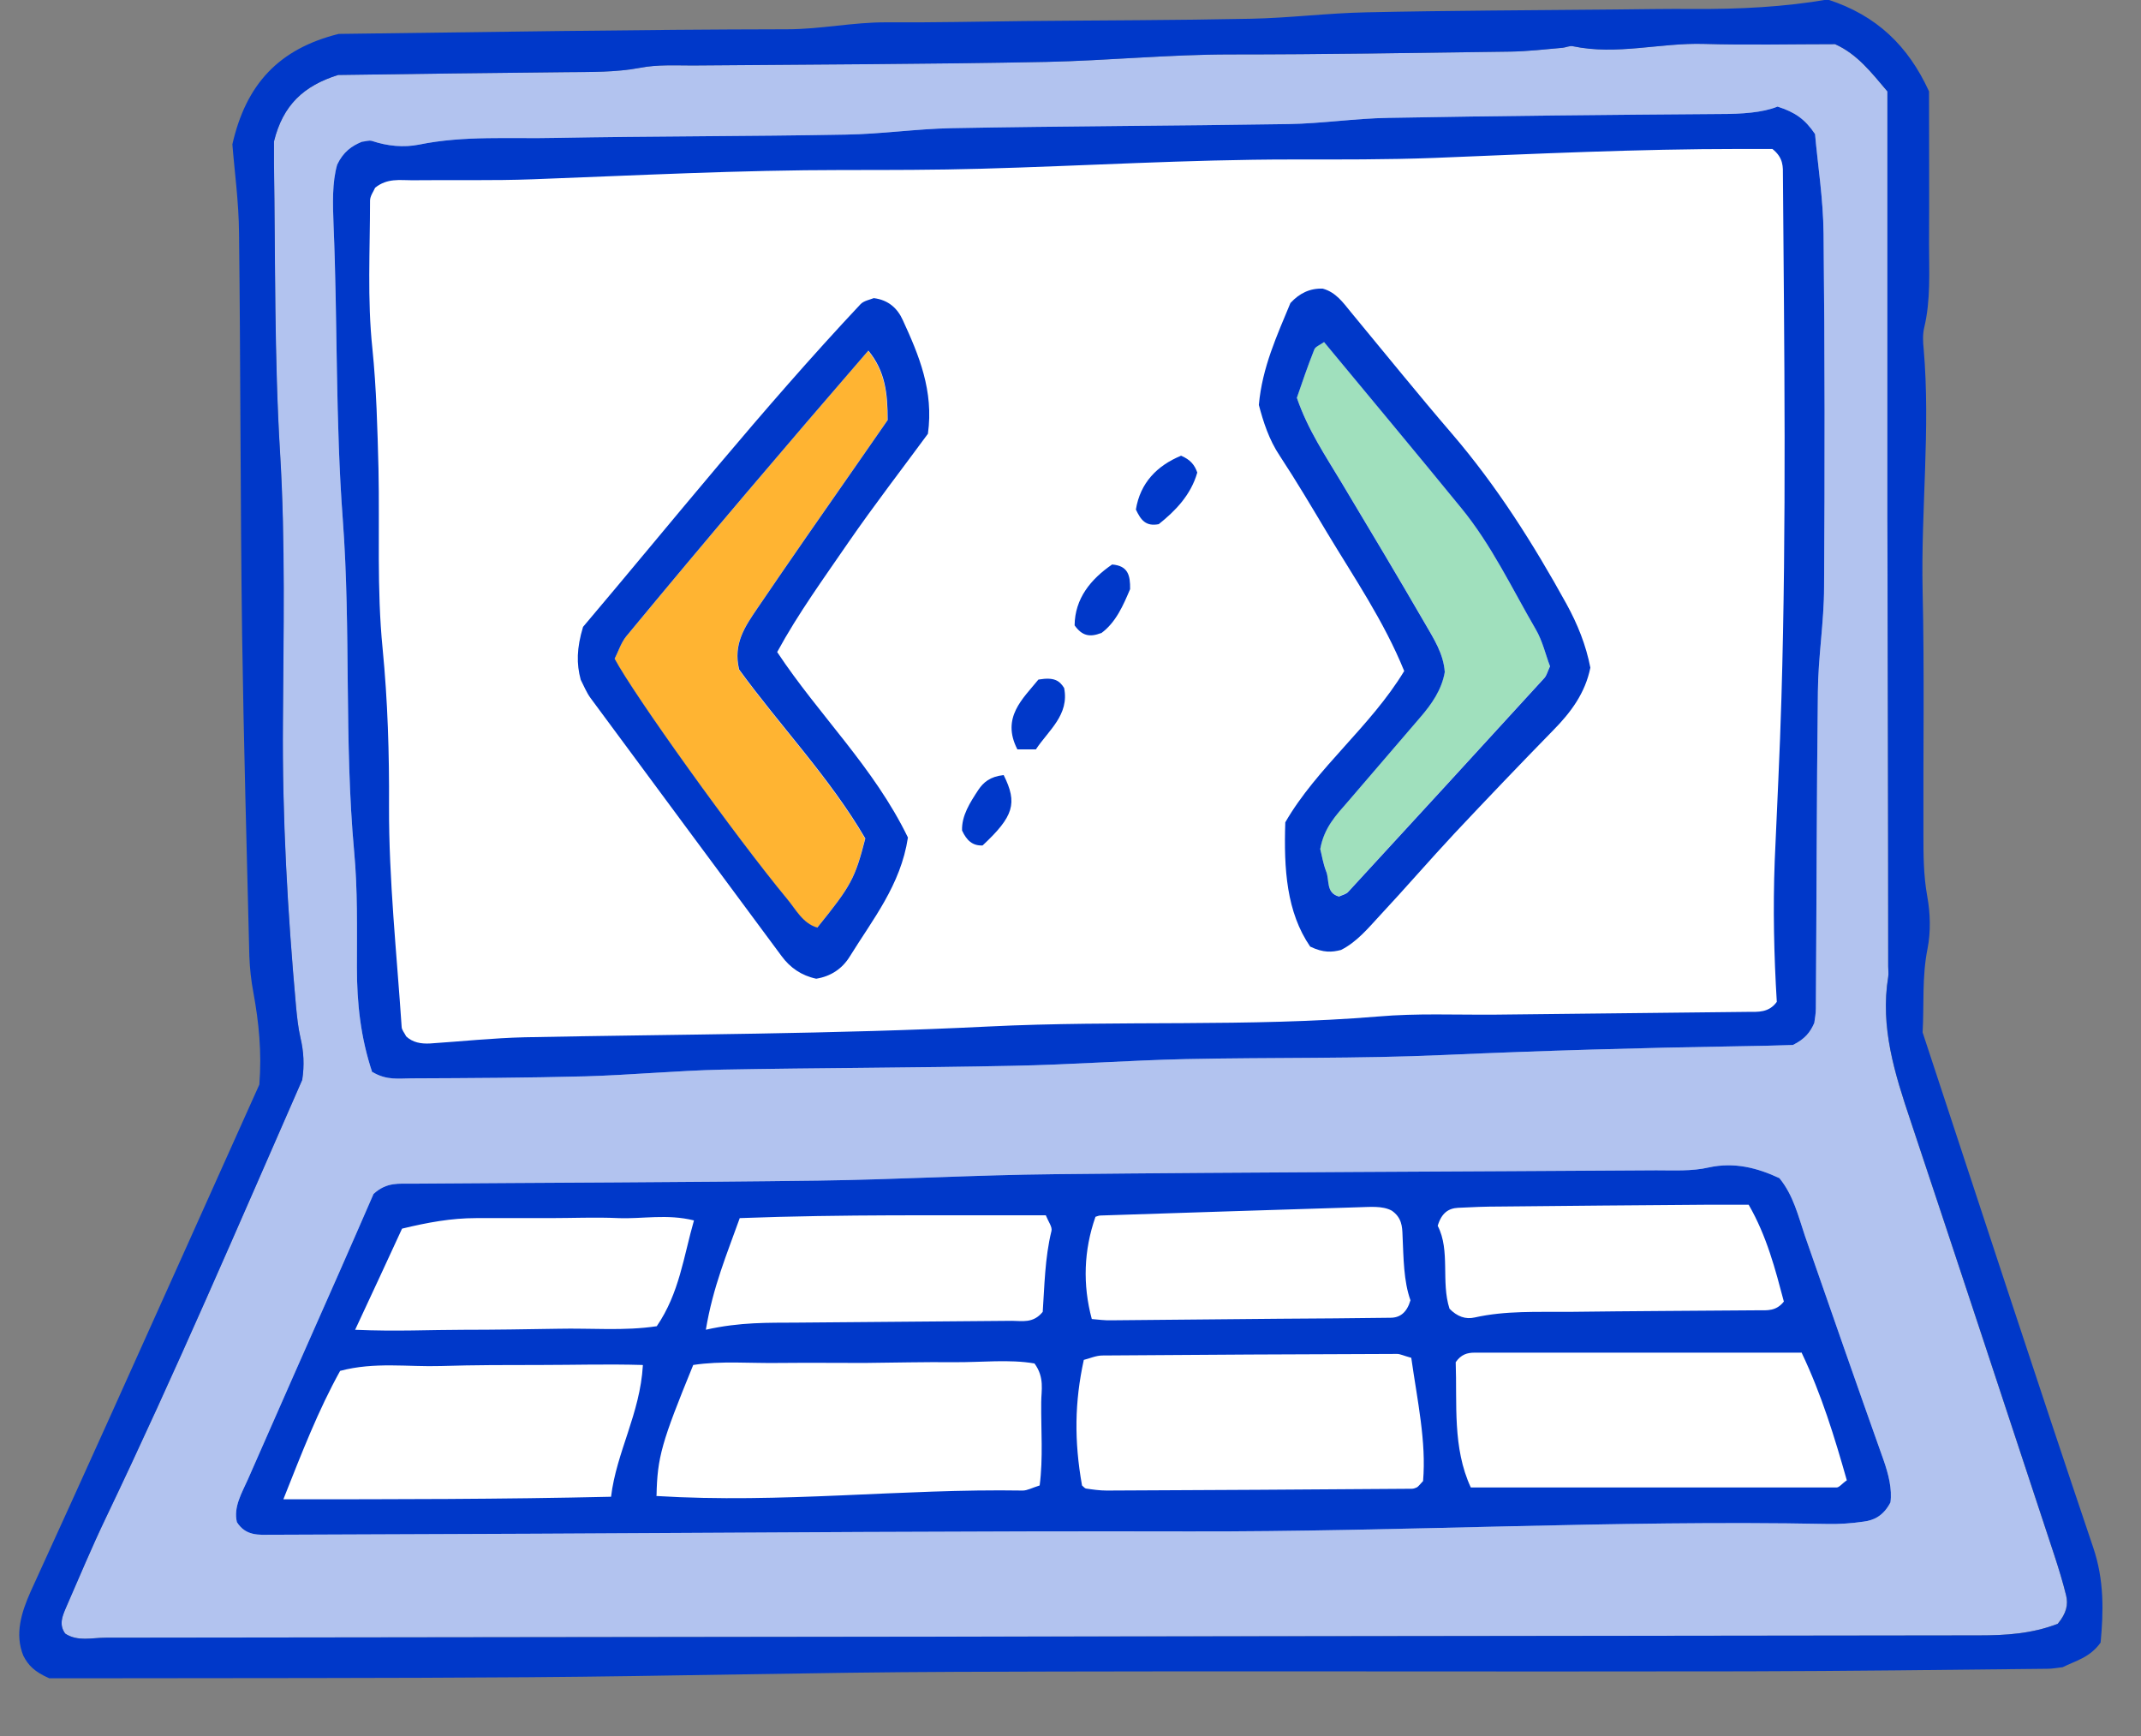
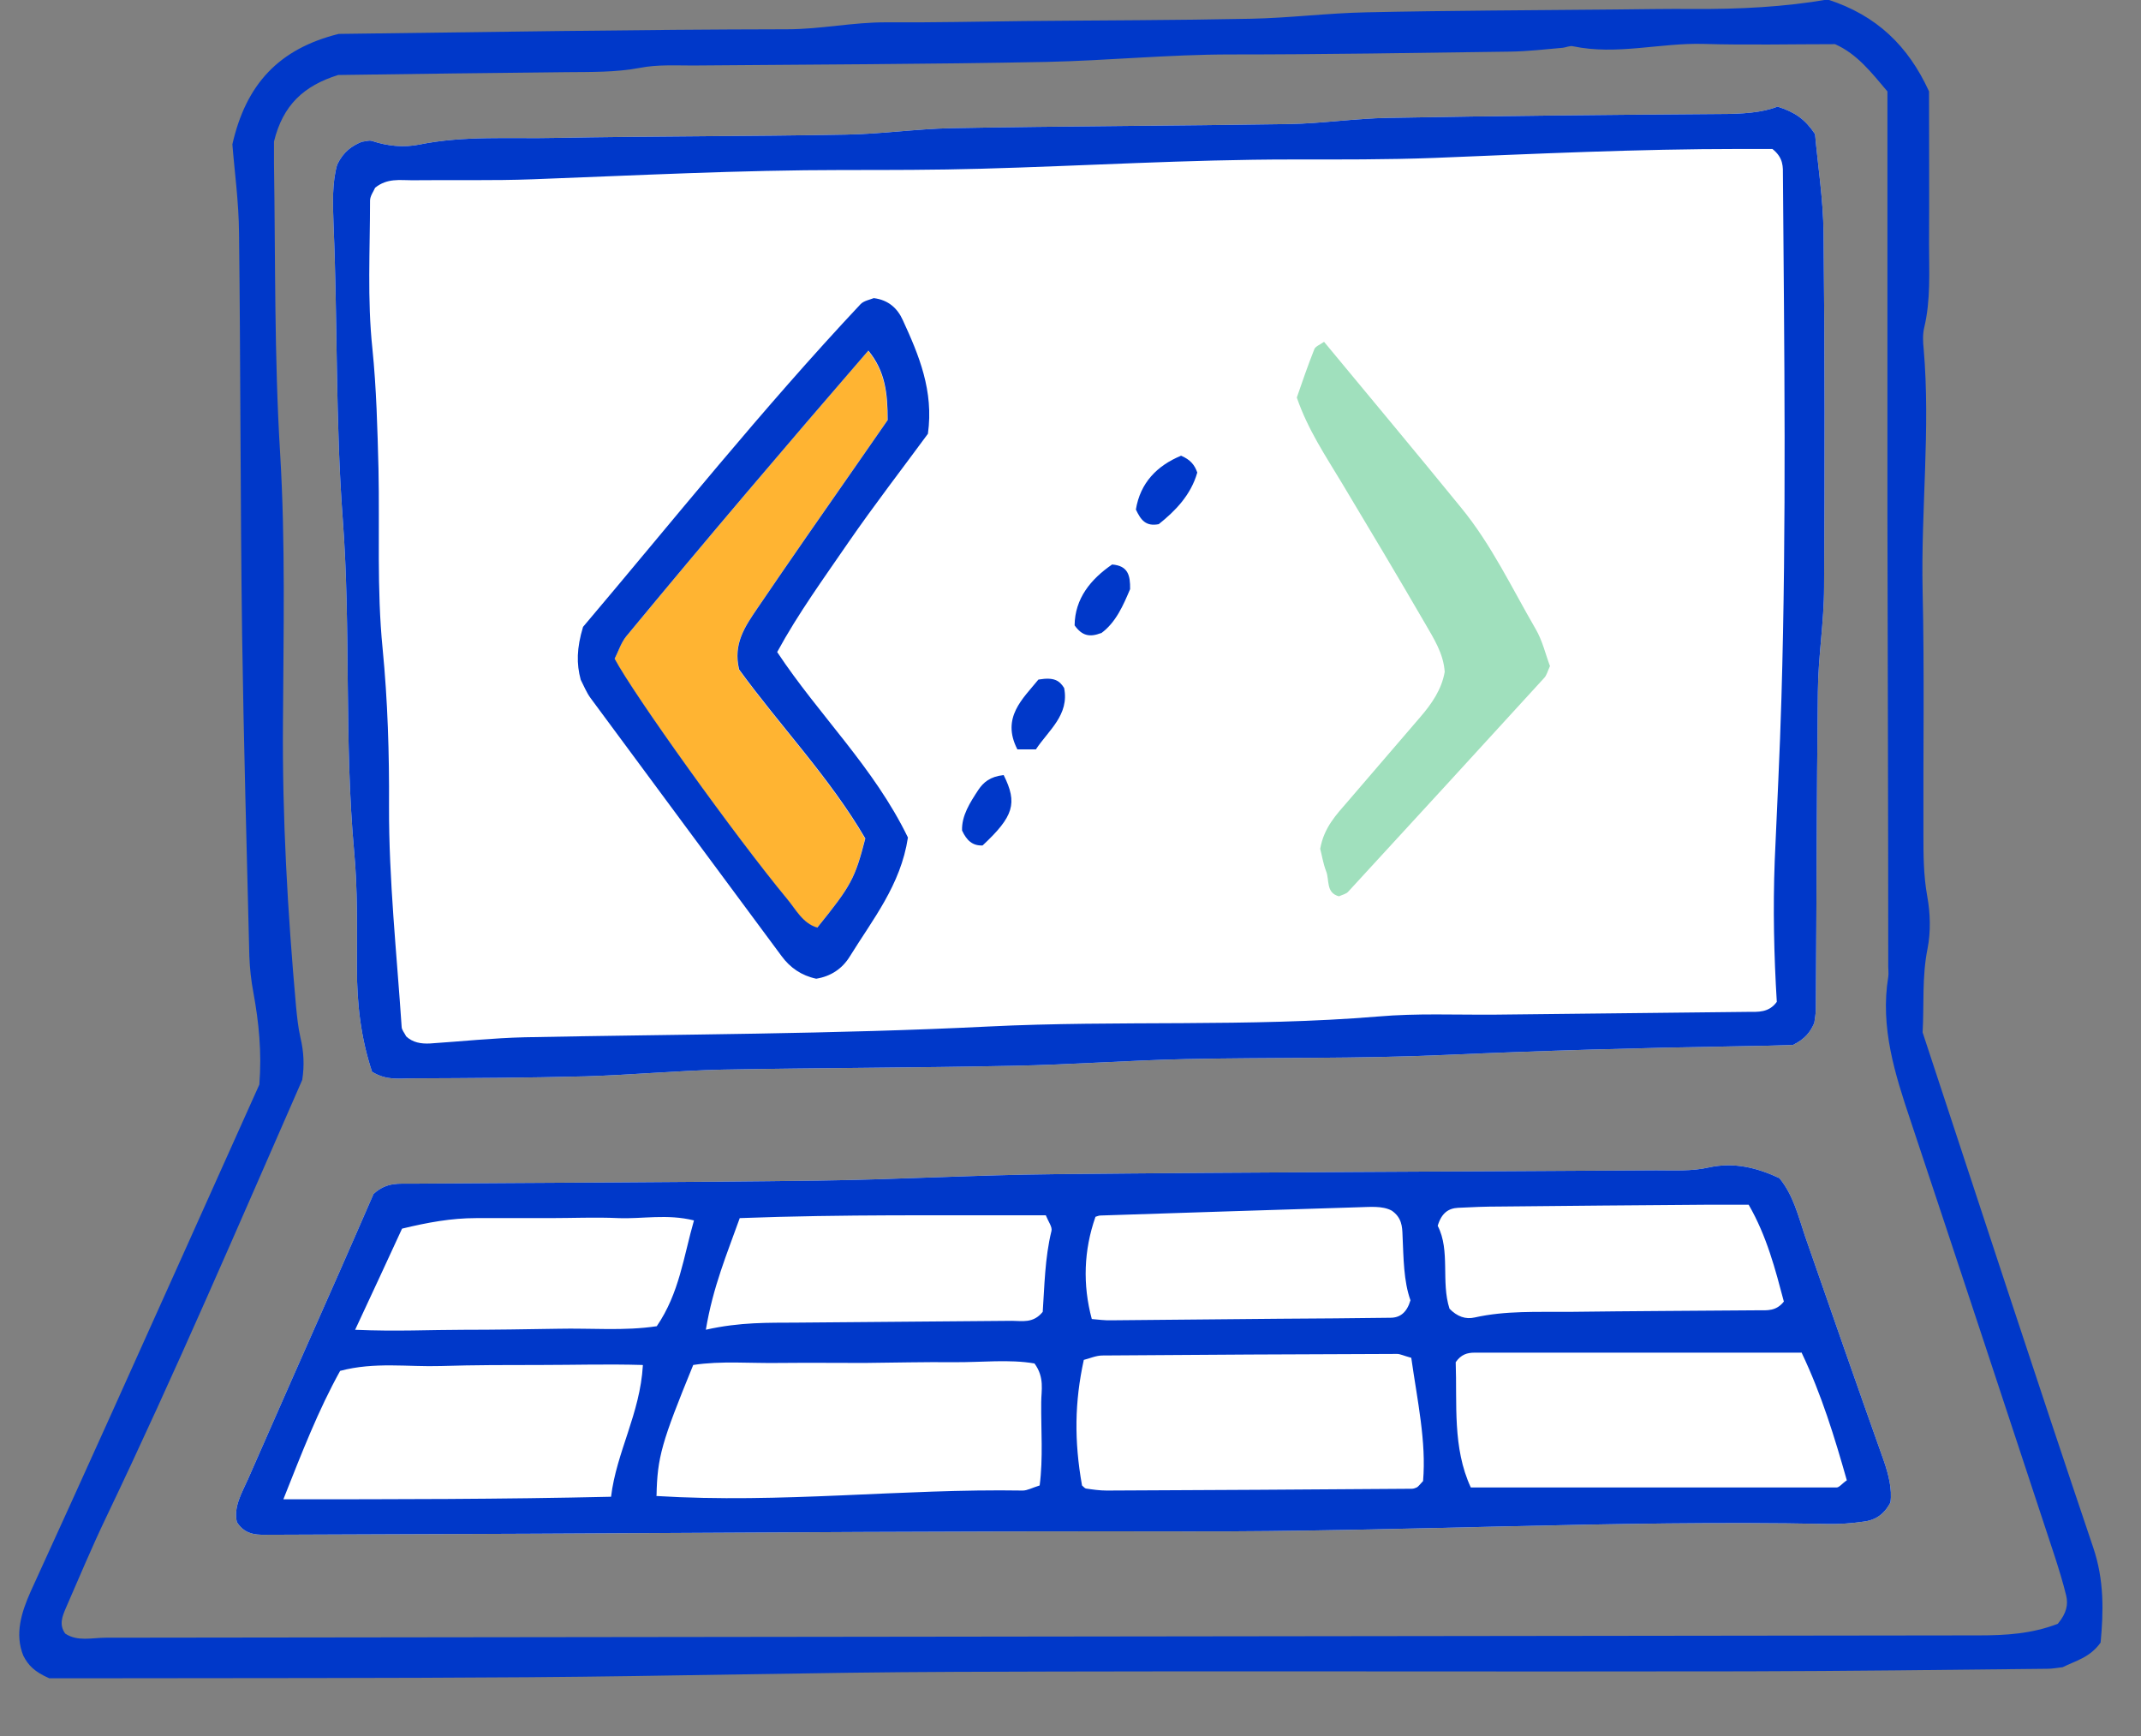
<svg xmlns="http://www.w3.org/2000/svg" width="37" height="30" viewBox="0 0 37 30" fill="none">
  <rect x="0" y="0" width="37" height="30" fill="#808080" stroke="none" />
  <g clip-path="url(#clip0_1549_44299)">
-     <path d="M35.563 28.056C35.714 27.874 35.741 27.724 35.706 27.573C35.648 27.337 35.577 27.107 35.501 26.876C34.676 24.373 33.85 21.87 33.016 19.367C32.745 18.559 32.488 17.751 32.63 16.882C32.639 16.824 32.63 16.762 32.63 16.7C32.63 14.117 32.621 11.534 32.617 8.946C32.617 6.941 32.617 4.935 32.617 2.929C32.617 2.476 32.617 2.023 32.617 1.579C32.337 1.251 32.097 0.936 31.711 0.763C30.961 0.763 30.203 0.781 29.444 0.758C28.689 0.736 27.939 0.958 27.18 0.798C27.127 0.785 27.06 0.821 27.003 0.825C26.701 0.852 26.399 0.887 26.097 0.892C24.486 0.914 22.875 0.94 21.264 0.94C20.199 0.94 19.143 1.047 18.082 1.069C16.045 1.109 14.008 1.113 11.971 1.131C11.669 1.131 11.359 1.113 11.062 1.171C10.636 1.251 10.214 1.242 9.792 1.247C8.456 1.26 7.116 1.278 5.842 1.295C5.248 1.482 4.888 1.815 4.733 2.445C4.733 2.52 4.733 2.676 4.733 2.827C4.76 4.495 4.737 6.164 4.839 7.833C4.933 9.377 4.897 10.935 4.888 12.483C4.875 14.126 4.968 15.759 5.115 17.392C5.132 17.574 5.15 17.756 5.19 17.929C5.248 18.169 5.261 18.408 5.221 18.661C4.116 21.182 3.029 23.721 1.835 26.215C1.586 26.734 1.365 27.266 1.134 27.794C1.076 27.932 1.014 28.074 1.125 28.229C1.338 28.372 1.591 28.3 1.826 28.3C12.619 28.287 23.412 28.274 34.201 28.261C34.658 28.261 35.111 28.234 35.559 28.061L35.563 28.056Z" fill="#B2C3EF" />
    <path d="M30.753 20.362C30.992 20.655 31.077 21.014 31.192 21.356C31.64 22.643 32.089 23.934 32.546 25.217C32.639 25.479 32.701 25.736 32.67 25.963C32.55 26.193 32.386 26.273 32.204 26.295C31.995 26.326 31.782 26.34 31.569 26.335C27.895 26.264 24.22 26.473 20.546 26.464C16.778 26.455 13.01 26.486 9.242 26.504C7.724 26.509 6.202 26.517 4.684 26.522C4.476 26.522 4.249 26.548 4.094 26.304C4.032 26.043 4.178 25.803 4.285 25.563C4.808 24.369 5.337 23.175 5.865 21.982C6.073 21.511 6.277 21.041 6.455 20.633C6.686 20.42 6.903 20.459 7.112 20.455C9.451 20.437 11.794 20.433 14.133 20.402C15.499 20.384 16.862 20.304 18.229 20.291C21.695 20.255 25.157 20.247 28.623 20.224C28.924 20.224 29.239 20.242 29.528 20.175C29.972 20.078 30.367 20.18 30.757 20.362H30.753Z" fill="white" />
    <path d="M31.14 23.375C29.187 23.375 27.336 23.375 25.486 23.375C25.357 23.375 25.25 23.406 25.157 23.539C25.184 24.258 25.099 25.017 25.419 25.705C27.563 25.705 29.648 25.705 31.739 25.705C31.788 25.705 31.832 25.638 31.916 25.581C31.708 24.844 31.481 24.103 31.14 23.384V23.375Z" fill="white" />
    <path d="M11.337 25.852C13.498 25.985 15.584 25.723 17.67 25.758C17.75 25.758 17.834 25.71 17.963 25.67C18.025 25.195 17.985 24.711 17.989 24.232C17.989 24.028 18.052 23.806 17.874 23.562C17.439 23.486 16.96 23.544 16.48 23.539C15.966 23.535 15.451 23.548 14.936 23.553C14.452 23.553 13.964 23.548 13.48 23.553C12.97 23.562 12.46 23.513 11.976 23.588C11.43 24.924 11.355 25.181 11.341 25.847L11.337 25.852Z" fill="white" />
    <path d="M24.389 23.463C24.255 23.427 24.198 23.396 24.144 23.396C22.449 23.401 20.749 23.41 19.054 23.423C18.939 23.423 18.828 23.476 18.73 23.499C18.57 24.226 18.561 24.896 18.699 25.669C18.721 25.686 18.743 25.718 18.766 25.722C18.885 25.74 19.005 25.758 19.125 25.758C20.883 25.749 22.64 25.74 24.397 25.726C24.424 25.726 24.455 25.718 24.482 25.704C24.508 25.691 24.526 25.664 24.593 25.593C24.65 24.914 24.495 24.209 24.389 23.463Z" fill="white" />
    <path d="M11.104 23.588C10.492 23.57 9.919 23.588 9.351 23.588C8.774 23.588 8.197 23.588 7.62 23.606C7.048 23.623 6.471 23.53 5.876 23.69C5.499 24.369 5.219 25.092 4.896 25.909C6.822 25.909 8.659 25.909 10.558 25.865C10.652 25.092 11.06 24.431 11.109 23.592L11.104 23.588Z" fill="white" />
    <path d="M18.934 21.031C18.735 21.604 18.712 22.198 18.872 22.793C18.979 22.802 19.099 22.82 19.214 22.815C20.186 22.806 21.153 22.798 22.125 22.789C22.76 22.784 23.399 22.78 24.034 22.771C24.198 22.771 24.318 22.682 24.38 22.469C24.26 22.136 24.26 21.741 24.242 21.346C24.238 21.195 24.229 21.04 24.056 20.92C23.892 20.832 23.674 20.858 23.465 20.863C21.983 20.907 20.501 20.956 19.023 21.005C18.992 21.005 18.965 21.018 18.934 21.027V21.031Z" fill="white" />
    <path d="M25.048 22.611C25.186 22.753 25.332 22.802 25.488 22.767C26.025 22.647 26.571 22.673 27.116 22.669C28.208 22.656 29.3 22.651 30.392 22.642C30.543 22.642 30.698 22.66 30.831 22.491C30.685 21.941 30.538 21.364 30.223 20.818C29.952 20.818 29.713 20.818 29.473 20.818C28.293 20.827 27.108 20.836 25.927 20.849C25.683 20.849 25.443 20.858 25.199 20.872C25.035 20.881 24.915 20.96 24.849 21.182C25.07 21.613 24.902 22.15 25.053 22.616L25.048 22.611Z" fill="white" />
    <path d="M12.196 22.98C12.804 22.842 13.284 22.86 13.767 22.855C15.01 22.842 16.248 22.837 17.491 22.824C17.664 22.824 17.859 22.873 18.023 22.669C18.054 22.225 18.059 21.741 18.174 21.271C18.192 21.204 18.121 21.111 18.077 21C16.319 21.005 14.571 20.982 12.787 21.049C12.569 21.661 12.325 22.234 12.201 22.98H12.196Z" fill="white" />
    <path d="M6.142 22.976C6.861 23.007 7.434 22.976 8.006 22.976C8.552 22.976 9.098 22.967 9.644 22.958C10.216 22.945 10.793 22.998 11.352 22.914C11.743 22.341 11.814 21.715 11.996 21.085C11.53 20.97 11.104 21.063 10.687 21.045C10.292 21.027 9.897 21.045 9.502 21.045C9.076 21.045 8.65 21.045 8.228 21.045C7.802 21.045 7.394 21.121 6.95 21.227C6.701 21.769 6.448 22.314 6.138 22.98L6.142 22.976Z" fill="white" />
    <path d="M6.435 18.537C6.23 17.925 6.168 17.33 6.168 16.718C6.168 16.048 6.182 15.378 6.12 14.712C5.946 12.804 6.066 10.882 5.924 8.978C5.796 7.278 5.836 5.579 5.764 3.883C5.751 3.519 5.738 3.155 5.827 2.845C5.933 2.623 6.08 2.521 6.253 2.45C6.31 2.445 6.377 2.419 6.43 2.436C6.696 2.525 6.976 2.552 7.242 2.499C8.023 2.339 8.818 2.401 9.603 2.383C11.272 2.352 12.945 2.357 14.618 2.326C15.222 2.317 15.825 2.228 16.433 2.215C18.377 2.179 20.321 2.175 22.269 2.144C22.842 2.135 23.419 2.046 23.991 2.037C25.904 2.002 27.821 1.984 29.734 1.97C30.098 1.97 30.457 1.948 30.719 1.842C31.021 1.939 31.194 2.059 31.367 2.317C31.412 2.836 31.509 3.439 31.514 4.039C31.536 6.076 31.536 8.113 31.523 10.145C31.523 10.749 31.42 11.352 31.416 11.96C31.394 13.784 31.394 15.608 31.381 17.428C31.381 17.517 31.363 17.61 31.354 17.677C31.283 17.841 31.19 17.956 30.985 18.058C30.719 18.067 30.386 18.076 30.053 18.08C28.354 18.107 26.659 18.156 24.959 18.231C23.472 18.298 21.981 18.271 20.494 18.302C19.496 18.324 18.497 18.4 17.494 18.418C15.825 18.453 14.152 18.453 12.479 18.484C11.694 18.502 10.904 18.577 10.118 18.6C9.115 18.626 8.112 18.631 7.109 18.635C6.901 18.635 6.683 18.675 6.435 18.524V18.537Z" fill="white" />
    <path d="M7.014 17.903C7.134 18.018 7.28 18.041 7.436 18.032C7.982 17.996 8.523 17.939 9.069 17.925C11.741 17.872 14.412 17.872 17.084 17.739C19.325 17.628 21.579 17.752 23.821 17.566C24.486 17.508 25.157 17.539 25.827 17.535C27.287 17.517 28.742 17.503 30.202 17.486C30.384 17.486 30.571 17.503 30.708 17.313C30.66 16.509 30.642 15.697 30.673 14.881C30.713 13.94 30.762 13.003 30.788 12.063C30.877 9.054 30.837 6.045 30.815 3.036C30.815 2.889 30.828 2.73 30.633 2.574C30.482 2.574 30.273 2.574 30.065 2.574C28.303 2.574 26.546 2.659 24.788 2.73C23.967 2.761 23.146 2.756 22.325 2.756C20.532 2.756 18.744 2.867 16.955 2.916C16.165 2.938 15.375 2.938 14.585 2.938C12.792 2.938 11.004 3.031 9.215 3.098C8.519 3.125 7.817 3.107 7.121 3.116C6.912 3.116 6.695 3.076 6.486 3.244C6.459 3.306 6.397 3.386 6.397 3.466C6.397 4.318 6.348 5.175 6.437 6.018C6.508 6.715 6.526 7.412 6.544 8.108C6.566 9.142 6.513 10.181 6.615 11.206C6.703 12.116 6.73 13.021 6.726 13.931C6.721 15.205 6.859 16.474 6.943 17.743C6.943 17.796 6.992 17.85 7.019 17.903H7.014Z" fill="white" />
-     <path d="M15.69 14.476C15.566 15.293 15.082 15.888 14.687 16.527C14.554 16.744 14.354 16.873 14.106 16.913C13.853 16.86 13.653 16.722 13.507 16.522C12.406 15.036 11.306 13.553 10.205 12.062C10.134 11.965 10.089 11.849 10.036 11.747C9.961 11.472 9.965 11.201 10.076 10.833C11.621 9.009 13.169 7.07 14.874 5.254C14.931 5.197 15.033 5.179 15.1 5.152C15.357 5.183 15.513 5.334 15.601 5.53C15.881 6.138 16.139 6.754 16.036 7.496C15.593 8.099 15.113 8.72 14.665 9.368C14.239 9.99 13.795 10.598 13.431 11.268C14.159 12.368 15.1 13.256 15.69 14.472V14.476Z" fill="white" />
    <path d="M15.003 6.062C13.587 7.7 12.189 9.342 10.818 11.002C10.725 11.117 10.68 11.268 10.618 11.388C10.947 12.005 12.7 14.454 13.605 15.546C13.756 15.728 13.867 15.959 14.12 16.034C14.706 15.311 14.772 15.187 14.95 14.494C14.342 13.447 13.476 12.546 12.771 11.574C12.66 11.13 12.877 10.824 13.081 10.522C13.645 9.692 14.217 8.871 14.79 8.05C14.981 7.78 15.167 7.504 15.336 7.265C15.336 6.812 15.3 6.422 14.998 6.058L15.003 6.062Z" fill="#FFB432" />
    <path d="M24.267 11.596C23.916 10.731 23.397 9.976 22.931 9.2C22.665 8.756 22.403 8.312 22.119 7.881C21.928 7.597 21.83 7.282 21.755 6.998C21.813 6.346 22.07 5.796 22.301 5.236C22.456 5.068 22.638 4.979 22.86 4.988C23.086 5.05 23.21 5.228 23.344 5.392C23.925 6.093 24.497 6.803 25.092 7.495C25.869 8.401 26.499 9.399 27.072 10.438C27.262 10.784 27.409 11.148 27.484 11.538C27.395 11.978 27.147 12.311 26.841 12.621C26.268 13.207 25.7 13.802 25.137 14.401C24.702 14.867 24.285 15.351 23.85 15.817C23.645 16.038 23.45 16.278 23.175 16.416C23.02 16.456 22.873 16.469 22.642 16.358C22.234 15.763 22.185 15.022 22.212 14.21C22.758 13.265 23.681 12.563 24.267 11.596Z" fill="white" />
    <path d="M26.787 11.512C26.712 11.317 26.658 11.073 26.538 10.869C26.126 10.159 25.775 9.413 25.251 8.774C24.466 7.811 23.672 6.861 22.882 5.907C22.806 5.96 22.731 5.987 22.713 6.036C22.602 6.316 22.504 6.6 22.411 6.87C22.602 7.425 22.908 7.878 23.188 8.344C23.672 9.151 24.155 9.959 24.626 10.771C24.777 11.033 24.945 11.29 24.967 11.61C24.914 11.916 24.741 12.165 24.541 12.396C24.124 12.879 23.712 13.363 23.294 13.847C23.095 14.078 22.882 14.295 22.815 14.668C22.842 14.765 22.864 14.916 22.917 15.054C22.979 15.205 22.908 15.427 23.139 15.489C23.197 15.462 23.268 15.449 23.303 15.405C24.435 14.175 25.562 12.946 26.689 11.712C26.729 11.668 26.743 11.606 26.787 11.508V11.512Z" fill="#A0E0BD" />
    <path d="M33.337 1.58C33.337 2.508 33.342 3.36 33.337 4.212C33.337 4.695 33.368 5.184 33.253 5.663C33.226 5.778 33.231 5.907 33.244 6.027C33.364 7.42 33.195 8.814 33.226 10.207C33.258 11.605 33.235 13.003 33.24 14.401C33.24 14.765 33.24 15.125 33.306 15.489C33.36 15.781 33.368 16.105 33.311 16.394C33.213 16.878 33.253 17.361 33.226 17.841C34.207 20.814 35.175 23.783 36.173 26.739C36.368 27.311 36.351 27.862 36.302 28.385C36.115 28.647 35.867 28.7 35.645 28.811C35.561 28.82 35.472 28.838 35.379 28.838C33.648 28.856 31.913 28.878 30.182 28.882C25.62 28.891 21.062 28.873 16.5 28.891C14.041 28.9 11.578 28.967 9.119 28.984C6.656 29.002 4.193 28.998 1.73 29.002C1.397 29.002 1.064 29.002 0.851 29.002C0.59 28.887 0.488 28.776 0.403 28.612C0.252 28.239 0.368 27.866 0.532 27.498C0.998 26.477 1.464 25.456 1.925 24.431C2.786 22.523 3.643 20.61 4.482 18.742C4.526 18.178 4.473 17.668 4.38 17.157C4.34 16.949 4.317 16.736 4.309 16.523C4.264 14.672 4.211 12.821 4.184 10.966C4.153 8.654 4.158 6.346 4.131 4.034C4.127 3.488 4.051 2.947 4.016 2.494C4.251 1.456 4.819 0.843 5.853 0.586C8.374 0.555 10.988 0.51 13.602 0.506C14.183 0.506 14.747 0.382 15.324 0.386C16.114 0.391 16.904 0.373 17.694 0.364C19.003 0.351 20.308 0.351 21.617 0.324C22.282 0.311 22.948 0.226 23.614 0.213C25.043 0.182 26.472 0.178 27.901 0.164C28.358 0.16 28.815 0.151 29.268 0.155C30.058 0.16 30.843 0.12 31.584 -0.009C32.437 0.266 32.978 0.799 33.333 1.571L33.337 1.58ZM35.565 28.057C35.716 27.875 35.743 27.724 35.707 27.573C35.65 27.338 35.578 27.107 35.503 26.876C34.678 24.373 33.852 21.87 33.018 19.367C32.747 18.56 32.49 17.752 32.632 16.882C32.641 16.824 32.632 16.762 32.632 16.7C32.632 14.117 32.623 11.534 32.618 8.947C32.618 6.941 32.618 4.935 32.618 2.929C32.618 2.476 32.618 2.024 32.618 1.58C32.339 1.252 32.099 0.936 31.713 0.763C30.963 0.763 30.204 0.781 29.445 0.759C28.691 0.737 27.941 0.959 27.182 0.799C27.129 0.786 27.062 0.821 27.004 0.826C26.703 0.852 26.401 0.888 26.099 0.892C24.488 0.914 22.877 0.941 21.266 0.941C20.201 0.941 19.145 1.047 18.084 1.07C16.047 1.11 14.01 1.114 11.973 1.132C11.671 1.132 11.361 1.114 11.063 1.172C10.637 1.252 10.216 1.243 9.794 1.247C8.458 1.26 7.118 1.278 5.844 1.296C5.249 1.482 4.89 1.815 4.735 2.445C4.735 2.521 4.735 2.676 4.735 2.827C4.761 4.496 4.739 6.164 4.841 7.833C4.934 9.378 4.899 10.935 4.89 12.484C4.877 14.126 4.97 15.759 5.116 17.392C5.134 17.574 5.152 17.756 5.192 17.93C5.249 18.169 5.263 18.409 5.223 18.662C4.118 21.183 3.03 23.721 1.837 26.215C1.588 26.734 1.366 27.267 1.135 27.795C1.078 27.933 1.016 28.075 1.127 28.23C1.34 28.372 1.593 28.301 1.828 28.301C12.621 28.288 23.414 28.274 34.203 28.261C34.66 28.261 35.113 28.234 35.561 28.061L35.565 28.057Z" fill="#0038C9" />
    <path d="M30.753 20.362C30.992 20.655 31.077 21.014 31.192 21.356C31.64 22.643 32.089 23.934 32.546 25.217C32.639 25.479 32.701 25.736 32.67 25.963C32.55 26.193 32.386 26.273 32.204 26.295C31.995 26.326 31.782 26.34 31.569 26.335C27.895 26.264 24.22 26.473 20.546 26.464C16.778 26.455 13.01 26.486 9.242 26.504C7.724 26.509 6.202 26.517 4.684 26.522C4.476 26.522 4.249 26.548 4.094 26.304C4.032 26.043 4.178 25.803 4.285 25.563C4.808 24.369 5.337 23.175 5.865 21.982C6.073 21.511 6.277 21.041 6.455 20.633C6.686 20.42 6.903 20.459 7.112 20.455C9.451 20.437 11.794 20.433 14.133 20.402C15.499 20.384 16.862 20.304 18.229 20.291C21.695 20.255 25.157 20.247 28.623 20.224C28.924 20.224 29.239 20.242 29.528 20.175C29.972 20.078 30.367 20.18 30.757 20.362H30.753ZM31.139 23.375C29.186 23.375 27.336 23.375 25.485 23.375C25.356 23.375 25.25 23.406 25.157 23.54C25.183 24.258 25.099 25.017 25.418 25.705C27.562 25.705 29.648 25.705 31.738 25.705C31.787 25.705 31.831 25.639 31.916 25.581C31.707 24.844 31.481 24.103 31.139 23.384V23.375ZM11.341 25.852C13.502 25.985 15.588 25.723 17.674 25.758C17.754 25.758 17.838 25.71 17.967 25.67C18.029 25.195 17.989 24.711 17.994 24.232C17.994 24.028 18.056 23.806 17.878 23.562C17.443 23.486 16.964 23.544 16.485 23.54C15.97 23.535 15.455 23.548 14.94 23.553C14.457 23.553 13.968 23.548 13.485 23.553C12.974 23.562 12.464 23.513 11.98 23.588C11.434 24.924 11.359 25.181 11.346 25.847L11.341 25.852ZM24.389 23.464C24.256 23.428 24.198 23.397 24.145 23.397C22.449 23.402 20.75 23.411 19.054 23.424C18.939 23.424 18.828 23.477 18.73 23.5C18.571 24.227 18.562 24.898 18.699 25.67C18.721 25.687 18.744 25.718 18.766 25.723C18.886 25.741 19.006 25.758 19.125 25.758C20.883 25.75 22.64 25.741 24.398 25.727C24.424 25.727 24.455 25.718 24.482 25.705C24.509 25.692 24.526 25.665 24.593 25.594C24.651 24.915 24.495 24.21 24.389 23.464ZM11.106 23.588C10.493 23.57 9.921 23.588 9.353 23.588C8.776 23.588 8.199 23.588 7.622 23.606C7.05 23.624 6.473 23.531 5.878 23.69C5.501 24.369 5.221 25.093 4.897 25.909C6.823 25.909 8.661 25.909 10.56 25.865C10.653 25.093 11.062 24.431 11.11 23.593L11.106 23.588ZM18.93 21.032C18.73 21.605 18.708 22.199 18.868 22.794C18.974 22.803 19.094 22.82 19.21 22.816C20.182 22.807 21.149 22.798 22.121 22.789C22.756 22.785 23.395 22.781 24.029 22.772C24.194 22.772 24.313 22.683 24.375 22.47C24.256 22.137 24.256 21.742 24.238 21.347C24.233 21.196 24.225 21.041 24.052 20.921C23.887 20.832 23.67 20.859 23.461 20.863C21.979 20.908 20.497 20.957 19.019 21.005C18.988 21.005 18.961 21.019 18.93 21.028V21.032ZM25.046 22.612C25.183 22.754 25.33 22.803 25.485 22.767C26.022 22.647 26.568 22.674 27.114 22.67C28.205 22.656 29.297 22.652 30.389 22.643C30.54 22.643 30.695 22.661 30.828 22.492C30.682 21.942 30.535 21.365 30.22 20.819C29.95 20.819 29.71 20.819 29.47 20.819C28.29 20.828 27.105 20.837 25.924 20.85C25.68 20.85 25.441 20.859 25.197 20.872C25.032 20.881 24.912 20.961 24.846 21.183C25.068 21.613 24.899 22.15 25.05 22.616L25.046 22.612ZM12.193 22.98C12.801 22.843 13.28 22.86 13.764 22.856C15.007 22.843 16.245 22.838 17.488 22.825C17.661 22.825 17.856 22.874 18.02 22.67C18.051 22.226 18.056 21.742 18.171 21.272C18.189 21.205 18.118 21.112 18.073 21.001C16.316 21.005 14.568 20.983 12.784 21.05C12.566 21.662 12.322 22.235 12.198 22.98H12.193ZM6.14 22.98C6.859 23.011 7.431 22.98 8.004 22.98C8.55 22.98 9.096 22.971 9.641 22.962C10.214 22.949 10.791 23.003 11.35 22.918C11.741 22.346 11.812 21.72 11.993 21.09C11.527 20.974 11.101 21.067 10.684 21.05C10.289 21.032 9.894 21.05 9.499 21.05C9.073 21.05 8.647 21.05 8.226 21.05C7.8 21.05 7.391 21.125 6.948 21.232C6.699 21.773 6.446 22.319 6.135 22.985L6.14 22.98Z" fill="#0038C9" />
    <path d="M6.435 18.537C6.23 17.925 6.168 17.33 6.168 16.718C6.168 16.048 6.182 15.378 6.12 14.712C5.946 12.804 6.066 10.882 5.924 8.978C5.796 7.278 5.836 5.579 5.764 3.883C5.751 3.519 5.738 3.155 5.827 2.845C5.933 2.623 6.08 2.521 6.253 2.45C6.31 2.445 6.377 2.419 6.43 2.436C6.696 2.525 6.976 2.552 7.242 2.499C8.023 2.339 8.818 2.401 9.603 2.383C11.272 2.352 12.945 2.357 14.618 2.326C15.222 2.317 15.825 2.228 16.433 2.215C18.377 2.179 20.321 2.175 22.269 2.144C22.842 2.135 23.419 2.046 23.991 2.037C25.904 2.002 27.821 1.984 29.734 1.97C30.098 1.97 30.457 1.948 30.719 1.842C31.021 1.939 31.194 2.059 31.367 2.317C31.412 2.836 31.509 3.439 31.514 4.039C31.536 6.076 31.536 8.113 31.523 10.145C31.523 10.749 31.42 11.352 31.416 11.96C31.394 13.784 31.394 15.608 31.381 17.428C31.381 17.517 31.363 17.61 31.354 17.677C31.283 17.841 31.19 17.956 30.985 18.058C30.719 18.067 30.386 18.076 30.053 18.08C28.354 18.107 26.659 18.156 24.959 18.231C23.472 18.298 21.981 18.271 20.494 18.302C19.496 18.324 18.497 18.4 17.494 18.418C15.825 18.453 14.152 18.453 12.479 18.484C11.694 18.502 10.904 18.577 10.118 18.6C9.115 18.626 8.112 18.631 7.109 18.635C6.901 18.635 6.683 18.675 6.435 18.524V18.537ZM7.012 17.903C7.131 18.018 7.278 18.04 7.433 18.032C7.979 17.996 8.52 17.938 9.066 17.925C11.738 17.872 14.41 17.872 17.081 17.739C19.323 17.628 21.577 17.752 23.818 17.566C24.484 17.508 25.154 17.539 25.824 17.534C27.284 17.517 28.74 17.503 30.2 17.486C30.382 17.486 30.568 17.503 30.706 17.313C30.657 16.509 30.639 15.697 30.67 14.88C30.71 13.94 30.759 13.003 30.786 12.062C30.875 9.053 30.835 6.045 30.812 3.036C30.812 2.889 30.826 2.729 30.63 2.574C30.48 2.574 30.271 2.574 30.062 2.574C28.3 2.574 26.543 2.658 24.786 2.729C23.965 2.76 23.144 2.756 22.323 2.756C20.53 2.756 18.741 2.867 16.953 2.916C16.163 2.938 15.373 2.938 14.583 2.938C12.79 2.938 11.001 3.031 9.213 3.098C8.516 3.124 7.815 3.107 7.118 3.115C6.91 3.115 6.692 3.076 6.483 3.244C6.457 3.306 6.395 3.386 6.395 3.466C6.395 4.318 6.346 5.175 6.435 6.018C6.506 6.715 6.523 7.411 6.541 8.108C6.563 9.142 6.51 10.181 6.612 11.206C6.701 12.116 6.728 13.021 6.723 13.931C6.719 15.204 6.856 16.474 6.941 17.743C6.941 17.796 6.989 17.849 7.016 17.903H7.012Z" fill="#0038C9" />
    <path d="M15.69 14.476C15.566 15.293 15.082 15.888 14.687 16.527C14.554 16.744 14.354 16.873 14.106 16.913C13.853 16.86 13.653 16.722 13.507 16.522C12.406 15.036 11.306 13.553 10.205 12.062C10.134 11.965 10.089 11.849 10.036 11.747C9.961 11.472 9.965 11.201 10.076 10.833C11.621 9.009 13.169 7.07 14.874 5.254C14.931 5.197 15.033 5.179 15.1 5.152C15.357 5.183 15.513 5.334 15.601 5.53C15.881 6.138 16.139 6.754 16.036 7.496C15.593 8.099 15.113 8.72 14.665 9.368C14.239 9.99 13.795 10.598 13.431 11.268C14.159 12.368 15.1 13.256 15.69 14.472V14.476ZM15.007 6.058C13.591 7.695 12.193 9.337 10.822 10.997C10.729 11.113 10.684 11.263 10.622 11.383C10.95 12 12.704 14.45 13.609 15.542C13.76 15.724 13.871 15.954 14.124 16.03C14.71 15.306 14.776 15.182 14.954 14.49C14.345 13.443 13.48 12.542 12.774 11.57C12.664 11.126 12.881 10.82 13.085 10.518C13.649 9.688 14.221 8.867 14.794 8.046C14.985 7.775 15.171 7.5 15.34 7.26C15.34 6.808 15.304 6.417 15.002 6.053L15.007 6.058Z" fill="#0038C9" />
-     <path d="M24.267 11.596C23.916 10.731 23.397 9.976 22.931 9.2C22.665 8.756 22.403 8.312 22.119 7.881C21.928 7.597 21.83 7.282 21.755 6.998C21.813 6.346 22.07 5.796 22.301 5.236C22.456 5.068 22.638 4.979 22.86 4.988C23.086 5.05 23.21 5.228 23.344 5.392C23.925 6.093 24.497 6.803 25.092 7.495C25.869 8.401 26.499 9.399 27.072 10.438C27.262 10.784 27.409 11.148 27.484 11.538C27.395 11.978 27.147 12.311 26.841 12.621C26.268 13.207 25.7 13.802 25.137 14.401C24.702 14.867 24.285 15.351 23.85 15.817C23.645 16.038 23.45 16.278 23.175 16.416C23.02 16.456 22.873 16.469 22.642 16.358C22.234 15.763 22.185 15.022 22.212 14.21C22.758 13.265 23.681 12.563 24.267 11.596ZM26.788 11.516C26.712 11.321 26.659 11.077 26.539 10.873C26.126 10.163 25.776 9.417 25.252 8.778C24.466 7.815 23.672 6.865 22.882 5.911C22.807 5.964 22.731 5.991 22.713 6.04C22.602 6.319 22.505 6.603 22.412 6.874C22.602 7.429 22.909 7.881 23.188 8.347C23.672 9.155 24.156 9.963 24.626 10.775C24.777 11.037 24.946 11.294 24.968 11.614C24.915 11.92 24.742 12.168 24.542 12.399C24.125 12.883 23.712 13.367 23.295 13.851C23.095 14.081 22.882 14.299 22.816 14.672C22.842 14.769 22.864 14.92 22.918 15.058C22.98 15.209 22.909 15.431 23.14 15.493C23.197 15.466 23.268 15.453 23.304 15.408C24.435 14.179 25.563 12.95 26.69 11.716C26.73 11.671 26.743 11.609 26.788 11.512V11.516Z" fill="#0038C9" />
    <path d="M17.951 11.743C18.217 11.698 18.31 11.761 18.39 11.889C18.483 12.355 18.119 12.621 17.902 12.95H17.582C17.299 12.4 17.676 12.076 17.946 11.743H17.951Z" fill="#0038C9" />
    <path d="M19.028 10.94C18.833 11.015 18.7 10.989 18.571 10.807C18.576 10.341 18.851 10.008 19.219 9.755C19.494 9.777 19.534 9.941 19.53 10.181C19.415 10.452 19.286 10.758 19.028 10.944V10.94Z" fill="#0038C9" />
    <path d="M20.407 7.873C20.575 7.944 20.646 8.037 20.691 8.166C20.58 8.556 20.309 8.832 20.025 9.058C19.799 9.102 19.714 8.983 19.63 8.805C19.705 8.343 19.998 8.046 20.407 7.877V7.873Z" fill="#0038C9" />
    <path d="M17.345 13.394C17.589 13.882 17.518 14.108 16.981 14.61C16.808 14.618 16.706 14.525 16.626 14.352C16.617 14.095 16.764 13.868 16.91 13.646C16.995 13.522 17.106 13.42 17.345 13.394Z" fill="#0038C9" />
  </g>
  <defs>
    <clipPath id="clip0_1549_44299">
      <rect width="36.001" height="29.011" fill="white" transform="translate(0.333)" />
    </clipPath>
  </defs>
</svg>